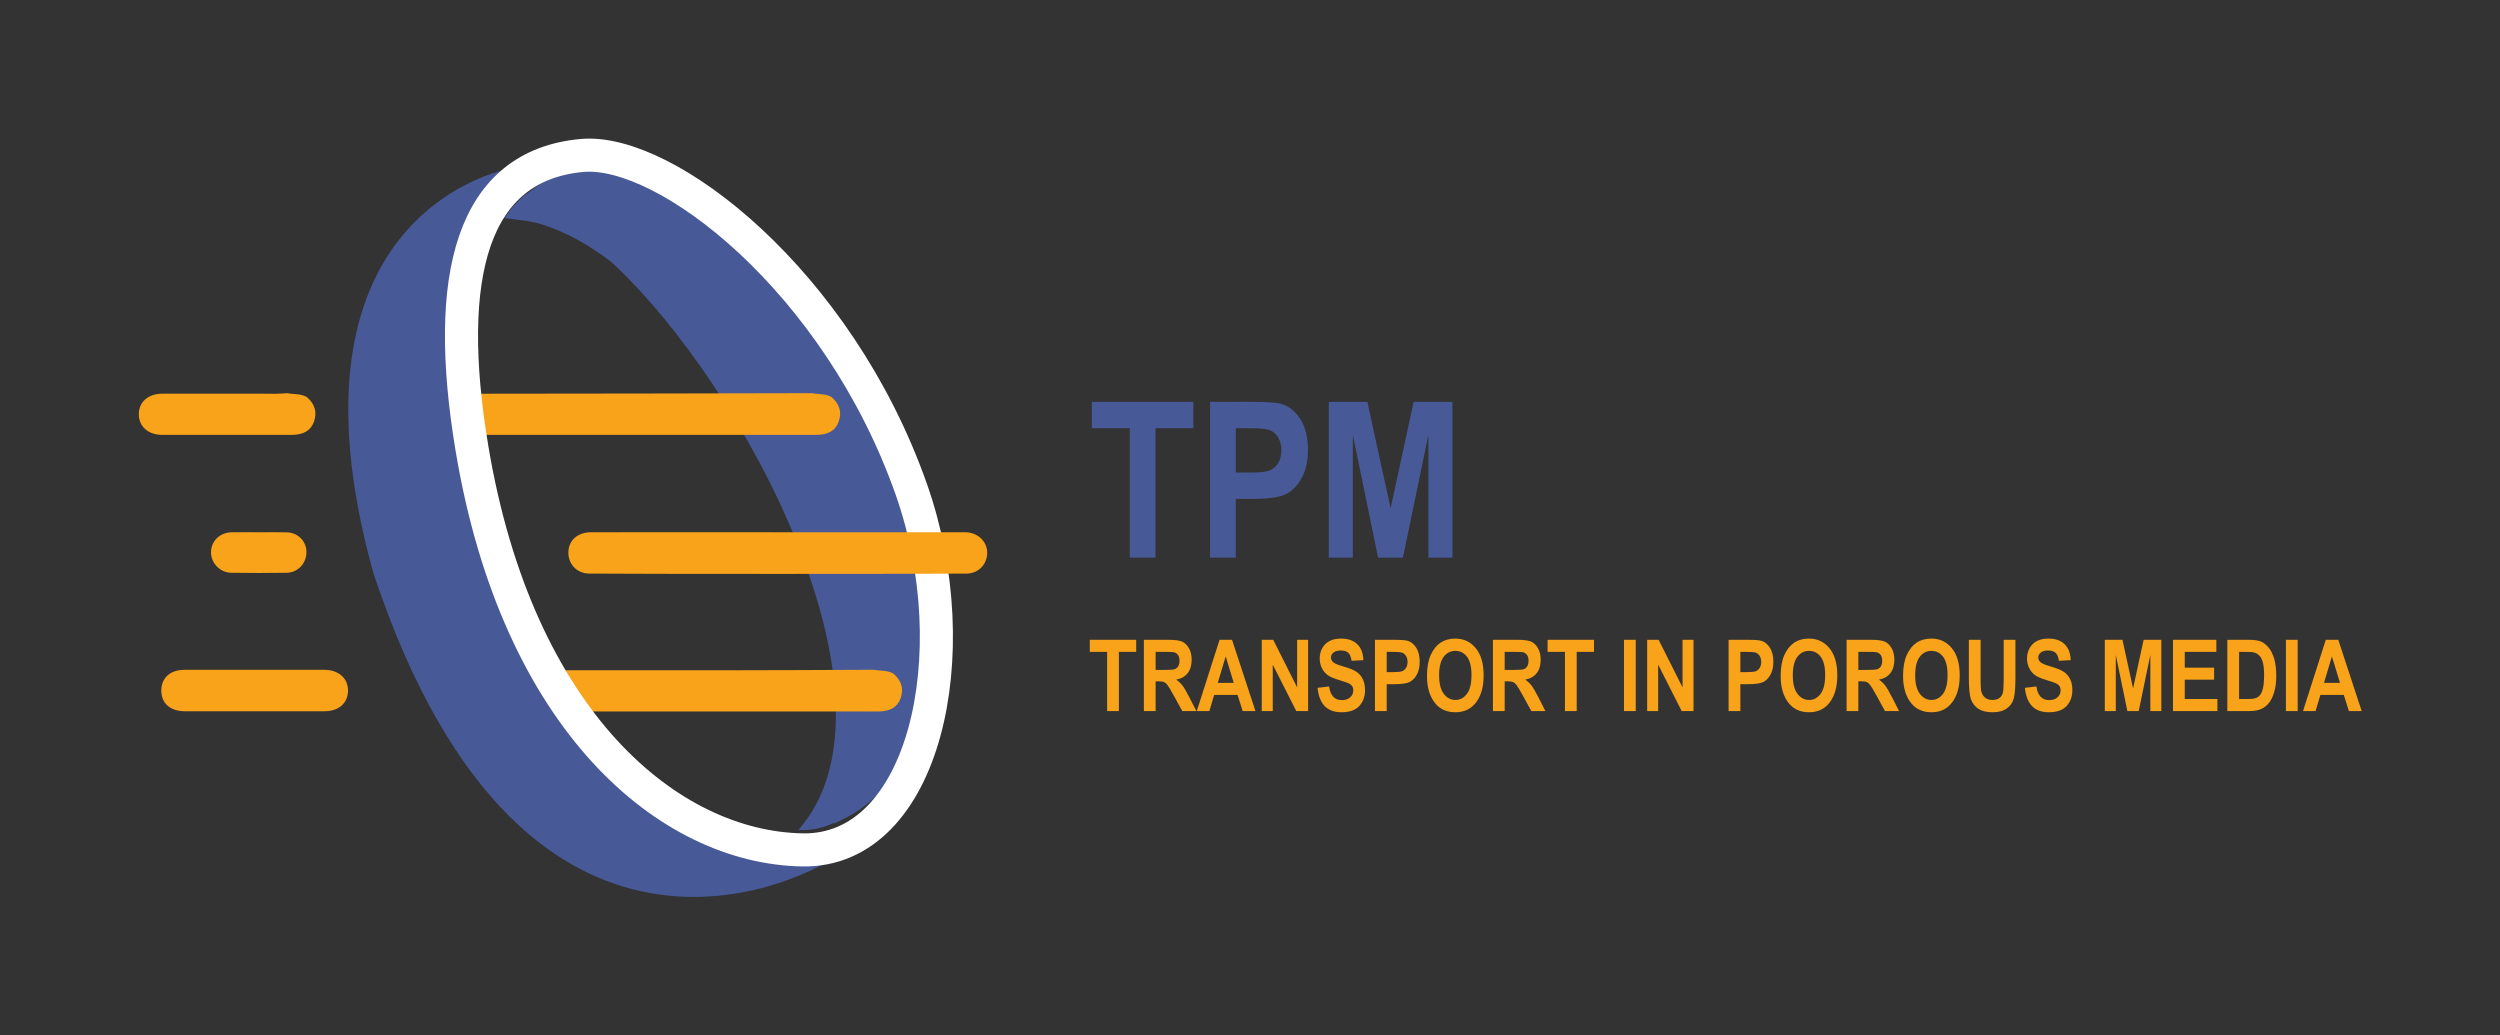
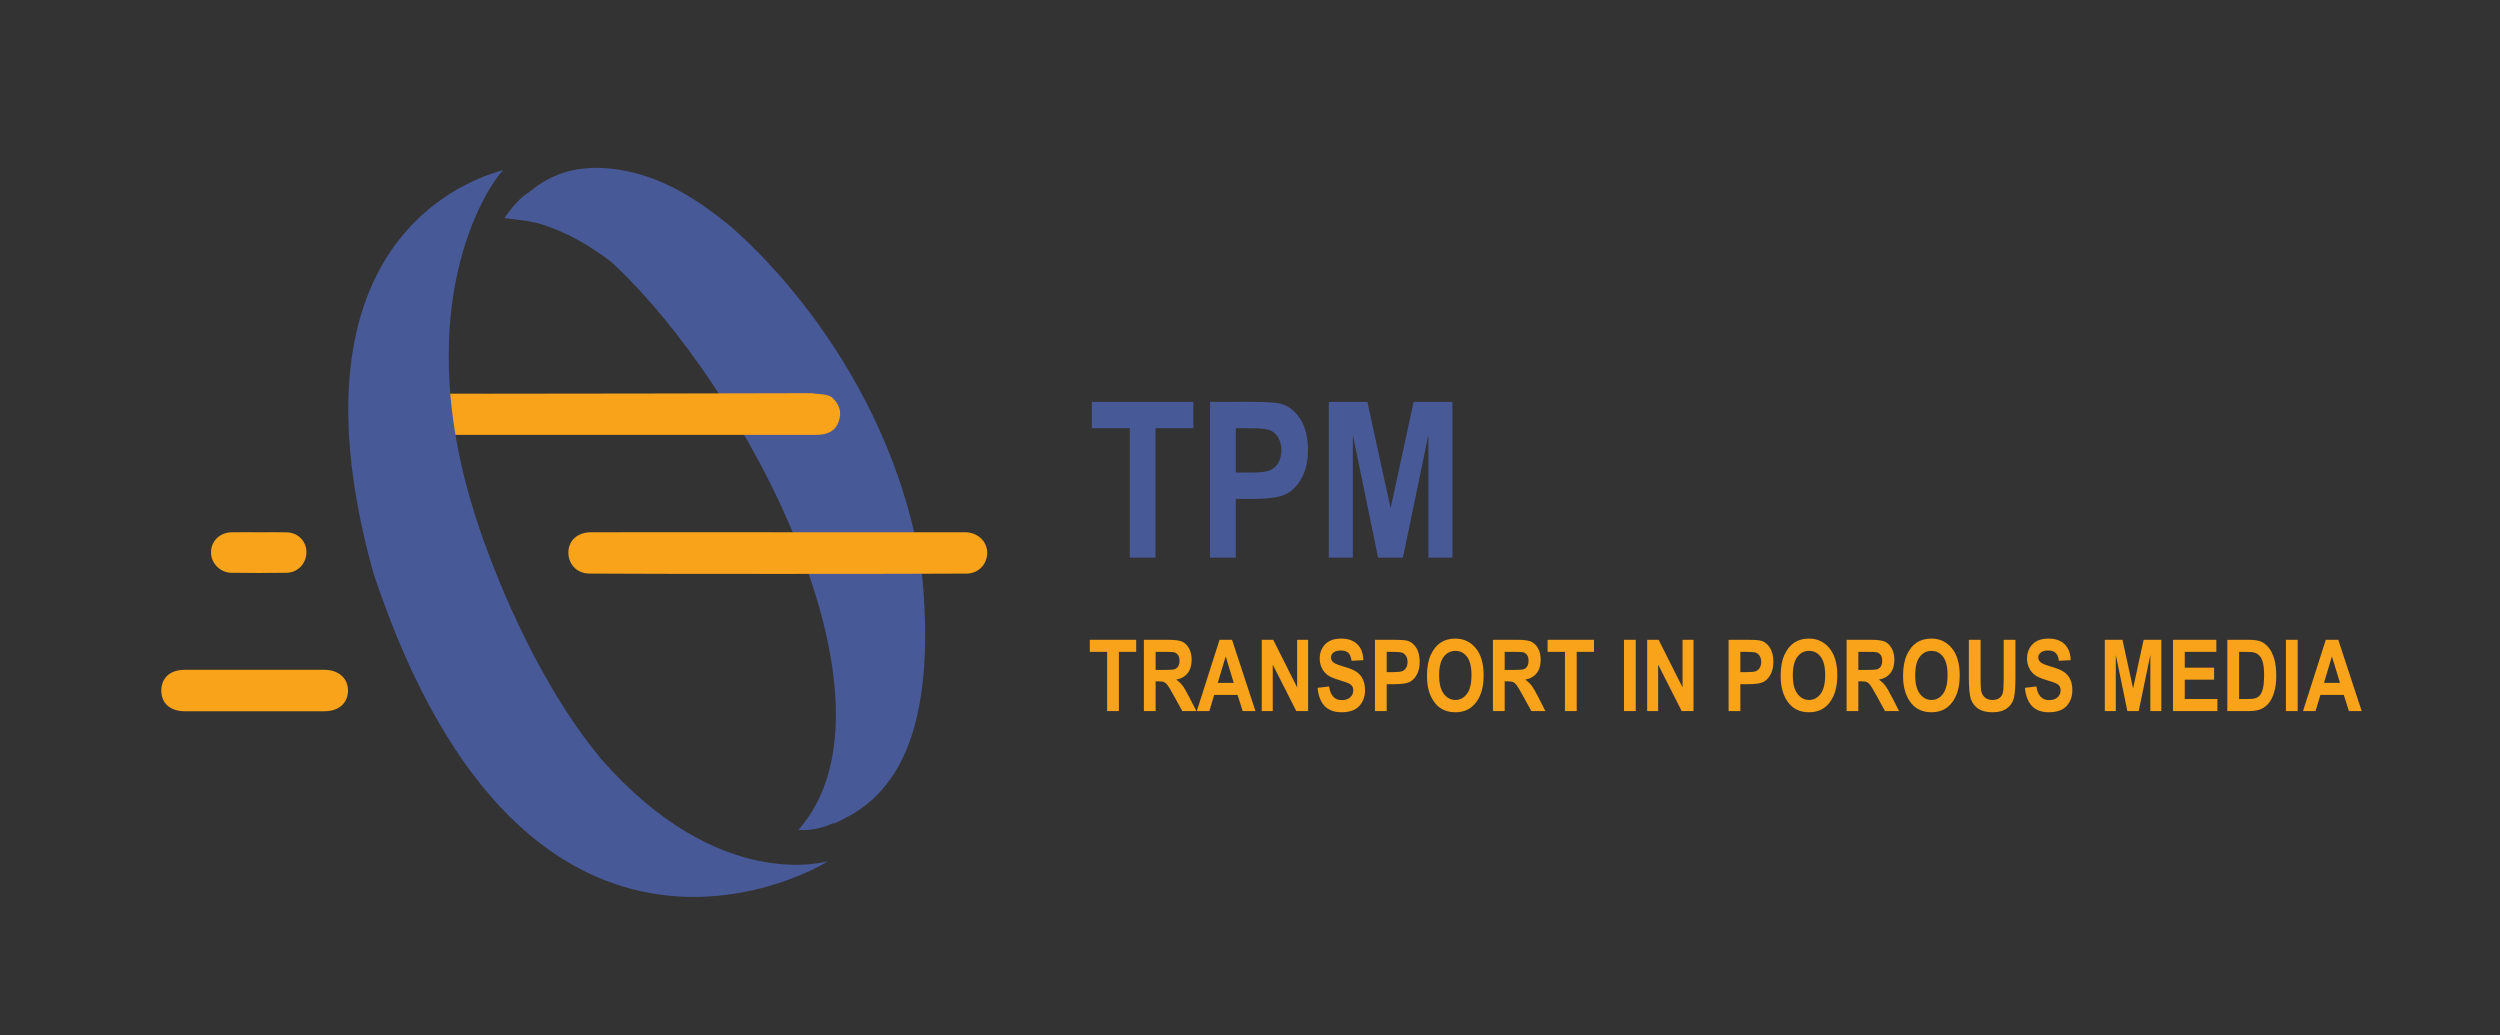
<svg xmlns="http://www.w3.org/2000/svg" xmlns:ns1="http://www.inkscape.org/namespaces/inkscape" xmlns:ns2="http://sodipodi.sourceforge.net/DTD/sodipodi-0.dtd" width="450" height="186.386" viewBox="0 0 450 186.386" version="1.1" id="svg1" ns1:version="1.3.2 (091e20e, 2023-11-25, custom)" ns2:docname="logo_TPM_pad@20.svg" ns1:export-filename="logo_TPM_pad@20.png" ns1:export-xdpi="192" ns1:export-ydpi="192">
  <rect x="0" y="0" width="450" height="186.386" fill="#333333" stroke="none" />
  <ns2:namedview id="namedview1" pagecolor="#ffffff" bordercolor="#000000" borderopacity="0.25" ns1:showpageshadow="2" ns1:pageopacity="0.0" ns1:pagecheckerboard="0" ns1:deskcolor="#d1d1d1" ns1:document-units="px" ns1:zoom="2.0333333" ns1:cx="200.16394" ns1:cy="58.278689" ns1:window-width="1920" ns1:window-height="1111" ns1:window-x="1135" ns1:window-y="1341" ns1:window-maximized="1" ns1:current-layer="layer1" ns1:export-bgcolor="#ffffff00" />
  <defs id="defs1">
    <clipPath clipPathUnits="userSpaceOnUse" id="clipPath2">
      <path d="M 0,0 H 595.276 V 419.528 H 0 Z" transform="translate(-266.164,-177.446)" id="path2" />
    </clipPath>
    <clipPath clipPathUnits="userSpaceOnUse" id="clipPath4">
      <path d="M 0,0 H 595.276 V 419.528 H 0 Z" transform="translate(-273.233,-207.049)" id="path4" />
    </clipPath>
    <clipPath clipPathUnits="userSpaceOnUse" id="clipPath6">
      <path d="M 0,0 H 595.276 V 419.528 H 0 Z" transform="translate(-209.542,-233.354)" id="path6" />
    </clipPath>
    <clipPath clipPathUnits="userSpaceOnUse" id="clipPath8">
      <path d="M 0,0 H 595.276 V 419.528 H 0 Z" transform="translate(-210.971,-155.683)" id="path8" />
    </clipPath>
    <clipPath clipPathUnits="userSpaceOnUse" id="clipPath10">
      <path d="M 0,0 H 595.276 V 419.528 H 0 Z" transform="translate(-152.845,-277.95)" id="path10" />
    </clipPath>
    <clipPath clipPathUnits="userSpaceOnUse" id="clipPath12">
      <path d="M 0,0 H 595.276 V 419.528 H 0 Z" transform="translate(-136.895,-174.956)" id="path12" />
    </clipPath>
    <clipPath clipPathUnits="userSpaceOnUse" id="clipPath14">
      <path d="M 0,0 H 595.276 V 419.528 H 0 Z" transform="translate(-188.966,-139.132)" id="path14" />
    </clipPath>
    <clipPath clipPathUnits="userSpaceOnUse" id="clipPath16">
      <path d="M 0,0 H 595.276 V 419.528 H 0 Z" transform="translate(-99.282,-177.403)" id="path16" />
    </clipPath>
    <clipPath clipPathUnits="userSpaceOnUse" id="clipPath18">
      <path d="M 0,0 H 595.276 V 419.528 H 0 Z" transform="translate(-109.392,-238.069)" id="path18" />
    </clipPath>
    <clipPath clipPathUnits="userSpaceOnUse" id="clipPath20">
      <path d="M 0,0 H 595.276 V 419.528 H 0 Z" transform="translate(-100.214,-211.948)" id="path20" />
    </clipPath>
    <clipPath clipPathUnits="userSpaceOnUse" id="clipPath22">
      <path d="M 0,0 H 595.276 V 419.528 H 0 Z" transform="translate(-222.626,-184.684)" id="path22" />
    </clipPath>
    <clipPath clipPathUnits="userSpaceOnUse" id="clipPath24">
      <path d="M 0,0 H 595.276 V 419.528 H 0 Z" transform="translate(-210.67,-238.069)" id="path24" />
    </clipPath>
    <clipPath clipPathUnits="userSpaceOnUse" id="clipPath26">
      <path d="M 0,0 H 595.276 V 419.528 H 0 Z" transform="translate(-147.351,-281.867)" id="path26" />
    </clipPath>
    <clipPath clipPathUnits="userSpaceOnUse" id="clipPath28">
-       <path d="M 0,0 H 595.276 V 419.528 H 0 Z" transform="translate(-205.138,-150.644)" id="path28" />
-     </clipPath>
+       </clipPath>
    <clipPath clipPathUnits="userSpaceOnUse" id="clipPath30">
      <path d="M 0,0 H 595.276 V 419.528 H 0 Z" transform="translate(-174.851,-211.96)" id="path30" />
    </clipPath>
  </defs>
  <g ns1:label="Layer 1" ns1:groupmode="layer" id="layer1" transform="translate(-77.971,-97.206)">
    <path id="path1" d="m 0,0 v 11.419 h 3.337 v 2.325 h -8.953 v -2.325 h 3.347 L -2.269,0 Z M 7.087,0 V 5.738 H 7.556 C 8.081,5.738 8.462,5.686 8.7,5.583 8.937,5.48 9.162,5.292 9.375,5.02 9.587,4.748 9.99,4.072 10.583,2.991 L 12.229,0 h 2.715 l -1.369,2.681 c -0.55,1.075 -0.984,1.82 -1.303,2.236 -0.319,0.416 -0.722,0.799 -1.209,1.149 0.949,0.168 1.682,0.581 2.198,1.237 0.516,0.656 0.773,1.522 0.773,2.597 0,0.85 -0.168,1.58 -0.506,2.189 -0.337,0.609 -0.769,1.037 -1.294,1.284 -0.525,0.247 -1.4,0.371 -2.625,0.371 H 4.819 V 0 Z m 0,11.419 h 1.782 c 1.018,0 1.634,-0.035 1.847,-0.103 0.3,-0.1 0.537,-0.283 0.712,-0.549 0.175,-0.266 0.263,-0.617 0.263,-1.055 0,-0.456 -0.088,-0.821 -0.263,-1.096 C 11.253,8.341 11.025,8.158 10.744,8.067 10.462,7.977 9.806,7.931 8.775,7.931 H 7.087 Z m 14.739,2.325 H 19.417 L 15.028,0 h 2.419 l 0.932,3.113 H 22.89 L 23.877,0 h 2.467 z m -2.751,-8.307 1.527,5.101 1.556,-5.101 z M 29.681,0 V 8.962 L 34.219,0 h 2.287 V 13.744 H 34.387 V 4.566 l -4.612,9.178 H 27.562 V 0 Z m 13.256,-0.234 c 1.563,0 2.711,0.406 3.446,1.218 0.734,0.812 1.101,1.815 1.101,3.009 0,0.825 -0.134,1.526 -0.403,2.104 -0.268,0.578 -0.657,1.05 -1.166,1.415 -0.509,0.366 -1.335,0.715 -2.479,1.046 -1.081,0.306 -1.772,0.587 -2.073,0.843 -0.3,0.255 -0.451,0.57 -0.451,0.944 0,0.38 0.166,0.698 0.497,0.953 0.332,0.256 0.803,0.383 1.416,0.383 0.612,0 1.084,-0.147 1.416,-0.44 0.331,-0.294 0.546,-0.81 0.646,-1.547 l 2.279,0.122 c -0.044,1.337 -0.438,2.365 -1.182,3.084 -0.744,0.719 -1.778,1.078 -3.103,1.078 -0.881,0 -1.622,-0.153 -2.222,-0.459 -0.6,-0.306 -1.07,-0.759 -1.411,-1.358 -0.34,-0.6 -0.511,-1.274 -0.511,-2.024 0,-0.643 0.133,-1.244 0.399,-1.803 0.265,-0.559 0.623,-1.01 1.073,-1.353 0.45,-0.344 1.16,-0.662 2.128,-0.955 1.082,-0.331 1.763,-0.567 2.044,-0.707 0.281,-0.141 0.491,-0.32 0.628,-0.539 0.138,-0.219 0.207,-0.484 0.207,-0.796 0,-0.532 -0.197,-0.977 -0.591,-1.336 -0.394,-0.359 -0.934,-0.539 -1.622,-0.539 -1.387,0 -2.206,0.878 -2.456,2.635 L 38.325,4.481 c 0.312,-3.144 1.85,-4.715 4.612,-4.715 M 51.666,0 v 5.184 h 1.49 c 1.375,0 2.344,0.136 2.906,0.408 0.563,0.272 1.032,0.744 1.407,1.416 0.375,0.672 0.562,1.505 0.562,2.498 0,1.094 -0.217,1.988 -0.651,2.682 -0.435,0.693 -0.986,1.146 -1.655,1.359 -0.419,0.131 -1.309,0.197 -2.672,0.197 H 49.397 V 0 Z m 1.108,11.419 c 0.953,0 1.576,-0.054 1.87,-0.16 0.295,-0.107 0.542,-0.316 0.743,-0.63 0.2,-0.313 0.3,-0.698 0.3,-1.156 0,-0.451 -0.097,-0.831 -0.291,-1.141 C 55.202,8.021 54.953,7.807 54.649,7.688 54.345,7.569 53.77,7.509 52.925,7.509 h -1.259 v 3.91 z M 61.05,1.462 c 0.944,-1.131 2.231,-1.696 3.862,-1.696 1.619,0 2.9,0.571 3.844,1.715 1.075,1.294 1.613,3.091 1.613,5.391 0,2.275 -0.508,4.028 -1.524,5.259 -1.016,1.231 -2.329,1.847 -3.942,1.847 -1.113,0 -2.059,-0.259 -2.841,-0.778 -0.781,-0.519 -1.414,-1.308 -1.898,-2.367 -0.484,-1.06 -0.727,-2.408 -0.727,-4.045 0,-2.257 0.538,-4.032 1.613,-5.326 m 1.604,8.991 c 0.582,0.769 1.337,1.153 2.263,1.153 0.926,0 1.676,-0.381 2.249,-1.144 0.573,-0.762 0.859,-1.94 0.859,-3.534 0,-1.625 -0.294,-2.83 -0.883,-3.614 -0.588,-0.784 -1.33,-1.176 -2.225,-1.176 -0.889,0 -1.634,0.395 -2.235,1.185 -0.6,0.791 -0.901,1.977 -0.901,3.558 0,1.613 0.291,2.803 0.873,3.572 M 74.428,0 v 5.738 h 0.469 c 0.525,0 0.906,-0.052 1.144,-0.155 C 76.278,5.48 76.503,5.292 76.716,5.02 76.928,4.748 77.33,4.072 77.923,2.991 L 79.57,0 h 2.714 l -1.368,2.681 c -0.55,1.075 -0.985,1.82 -1.304,2.236 -0.318,0.416 -0.721,0.799 -1.209,1.149 0.95,0.168 1.683,0.581 2.198,1.237 0.516,0.656 0.774,1.522 0.774,2.597 0,0.85 -0.169,1.58 -0.506,2.189 -0.338,0.609 -0.769,1.037 -1.294,1.284 -0.525,0.247 -1.4,0.371 -2.625,0.371 H 72.159 V 0 Z m 0,11.419 h 1.781 c 1.019,0 1.635,-0.035 1.847,-0.103 0.3,-0.1 0.538,-0.283 0.713,-0.549 0.175,-0.266 0.262,-0.617 0.262,-1.055 0,-0.456 -0.087,-0.821 -0.262,-1.096 C 78.594,8.341 78.366,8.158 78.084,8.067 77.803,7.977 77.147,7.931 76.116,7.931 H 74.428 Z M 88.322,0 v 11.419 h 3.337 v 2.325 h -8.953 v -2.325 h 3.347 V 0 Z m 11.39,13.744 H 97.443 V 0 h 2.269 z M 104.034,0 V 8.962 L 108.572,0 h 2.287 v 13.744 h -2.118 V 4.566 l -4.613,9.178 h -2.213 V 0 Z m 15.863,0 v 5.184 h 1.49 c 1.375,0 2.344,0.136 2.907,0.408 0.562,0.272 1.031,0.744 1.406,1.416 0.375,0.672 0.562,1.505 0.562,2.498 0,1.094 -0.217,1.988 -0.651,2.682 -0.435,0.693 -0.986,1.146 -1.655,1.359 -0.419,0.131 -1.309,0.197 -2.672,0.197 h -3.656 V 0 Z m 1.109,11.419 c 0.952,0 1.575,-0.054 1.869,-0.16 0.295,-0.107 0.542,-0.316 0.743,-0.63 0.2,-0.313 0.301,-0.698 0.301,-1.156 0,-0.451 -0.098,-0.831 -0.292,-1.141 -0.194,-0.311 -0.443,-0.525 -0.747,-0.644 -0.304,-0.119 -0.878,-0.179 -1.724,-0.179 h -1.259 v 3.91 z m 8.275,-9.957 c 0.944,-1.131 2.231,-1.696 3.863,-1.696 1.618,0 2.9,0.571 3.843,1.715 1.075,1.294 1.613,3.091 1.613,5.391 0,2.275 -0.508,4.028 -1.524,5.259 -1.015,1.231 -2.329,1.847 -3.942,1.847 -1.112,0 -2.059,-0.259 -2.84,-0.778 -0.782,-0.519 -1.415,-1.308 -1.899,-2.367 -0.484,-1.06 -0.726,-2.408 -0.726,-4.045 0,-2.257 0.537,-4.032 1.612,-5.326 m 1.605,8.991 c 0.582,0.769 1.336,1.153 2.262,1.153 0.927,0 1.676,-0.381 2.249,-1.144 0.573,-0.762 0.859,-1.94 0.859,-3.534 0,-1.625 -0.294,-2.83 -0.882,-3.614 -0.589,-0.784 -1.331,-1.176 -2.226,-1.176 -0.889,0 -1.633,0.395 -2.234,1.185 -0.601,0.791 -0.902,1.977 -0.902,3.558 0,1.613 0.291,2.803 0.874,3.572 M 142.659,0 v 5.738 h 0.469 c 0.525,0 0.906,-0.052 1.144,-0.155 0.237,-0.103 0.462,-0.291 0.675,-0.563 0.212,-0.272 0.615,-0.948 1.207,-2.029 L 147.801,0 h 2.714 l -1.368,2.681 c -0.55,1.075 -0.985,1.82 -1.303,2.236 -0.319,0.416 -0.722,0.799 -1.21,1.149 0.95,0.168 1.683,0.581 2.199,1.237 0.515,0.656 0.773,1.522 0.773,2.597 0,0.85 -0.169,1.58 -0.506,2.189 -0.338,0.609 -0.769,1.037 -1.294,1.284 -0.525,0.247 -1.4,0.371 -2.625,0.371 H 140.39 V 0 Z m 0,11.419 h 1.781 c 1.019,0 1.635,-0.035 1.847,-0.103 0.3,-0.1 0.538,-0.283 0.713,-0.549 0.175,-0.266 0.262,-0.617 0.262,-1.055 0,-0.456 -0.087,-0.821 -0.262,-1.096 -0.175,-0.275 -0.403,-0.458 -0.685,-0.549 -0.281,-0.09 -0.937,-0.136 -1.968,-0.136 h -1.688 z m 10.238,-9.957 c 0.943,-1.131 2.231,-1.696 3.862,-1.696 1.619,0 2.9,0.571 3.844,1.715 1.075,1.294 1.612,3.091 1.612,5.391 0,2.275 -0.507,4.028 -1.523,5.259 -1.016,1.231 -2.33,1.847 -3.942,1.847 -1.113,0 -2.06,-0.259 -2.841,-0.778 -0.781,-0.519 -1.414,-1.308 -1.898,-2.367 -0.485,-1.06 -0.727,-2.408 -0.727,-4.045 0,-2.257 0.538,-4.032 1.613,-5.326 m 1.604,8.991 c 0.582,0.769 1.336,1.153 2.263,1.153 0.926,0 1.676,-0.381 2.249,-1.144 0.572,-0.762 0.859,-1.94 0.859,-3.534 0,-1.625 -0.295,-2.83 -0.883,-3.614 -0.588,-0.784 -1.33,-1.176 -2.225,-1.176 -0.889,0 -1.634,0.395 -2.235,1.185 -0.601,0.791 -0.901,1.977 -0.901,3.558 0,1.613 0.291,2.803 0.873,3.572 m 9.477,-4.04 c 0,-2.057 0.148,-3.468 0.445,-4.233 0.297,-0.766 0.775,-1.36 1.435,-1.782 0.659,-0.421 1.576,-0.632 2.751,-0.632 1.131,0 2.042,0.254 2.733,0.764 0.691,0.509 1.134,1.175 1.331,1.997 0.197,0.821 0.296,2.154 0.296,3.998 v 7.219 H 170.7 V 6.141 c 0,-1.369 -0.061,-2.261 -0.183,-2.677 -0.123,-0.416 -0.35,-0.741 -0.682,-0.975 -0.332,-0.234 -0.761,-0.351 -1.287,-0.351 -0.62,0 -1.119,0.165 -1.498,0.496 -0.379,0.332 -0.619,0.8 -0.719,1.407 -0.056,0.35 -0.084,1.103 -0.084,2.259 v 7.444 h -2.269 z M 179.4,-0.234 c 1.562,0 2.711,0.406 3.445,1.218 0.734,0.812 1.102,1.815 1.102,3.009 0,0.825 -0.135,1.526 -0.403,2.104 -0.269,0.578 -0.658,1.05 -1.167,1.415 -0.509,0.366 -1.335,0.715 -2.479,1.046 -1.081,0.306 -1.772,0.587 -2.072,0.843 -0.301,0.255 -0.451,0.57 -0.451,0.944 0,0.38 0.165,0.698 0.497,0.953 0.331,0.256 0.803,0.383 1.415,0.383 0.613,0 1.085,-0.147 1.416,-0.44 0.331,-0.294 0.547,-0.81 0.647,-1.547 l 2.278,0.122 c -0.044,1.337 -0.438,2.365 -1.181,3.084 -0.744,0.719 -1.779,1.078 -3.103,1.078 -0.882,0 -1.622,-0.153 -2.222,-0.459 -0.6,-0.306 -1.071,-0.759 -1.411,-1.358 -0.341,-0.6 -0.511,-1.274 -0.511,-2.024 0,-0.643 0.132,-1.244 0.398,-1.803 0.266,-0.559 0.624,-1.01 1.074,-1.353 0.45,-0.344 1.159,-0.662 2.128,-0.955 1.081,-0.331 1.762,-0.567 2.044,-0.707 0.281,-0.141 0.49,-0.32 0.628,-0.539 0.137,-0.219 0.206,-0.484 0.206,-0.796 0,-0.532 -0.197,-0.977 -0.591,-1.336 -0.393,-0.359 -0.934,-0.539 -1.622,-0.539 -1.387,0 -2.206,0.878 -2.456,2.635 l -2.222,-0.263 c 0.313,-3.144 1.85,-4.715 4.613,-4.715 M 192.328,0 V 10.828 L 194.558,0 h 2.189 l 2.246,10.828 V 0 h 2.119 v 13.744 h -3.418 l -2.033,-9.385 -2.049,9.385 h -3.403 V 0 Z m 19.603,0 v 2.325 h -6.3 v 3.731 h 5.662 v 2.316 h -5.662 v 3.047 h 6.094 v 2.325 h -8.363 V 0 Z m 1.912,0 h 4.271 c 0.918,0 1.669,0.13 2.253,0.389 0.583,0.259 1.081,0.645 1.493,1.158 0.412,0.512 0.753,1.208 1.021,2.086 0.269,0.878 0.403,1.911 0.403,3.098 0,1.319 -0.128,2.422 -0.384,3.31 -0.256,0.887 -0.609,1.609 -1.058,2.165 -0.45,0.556 -0.942,0.952 -1.475,1.186 -0.534,0.235 -1.326,0.352 -2.374,0.352 h -4.15 z m 3.3,11.419 c 0.913,0 1.529,-0.041 1.847,-0.122 0.425,-0.106 0.786,-0.328 1.083,-0.665 0.297,-0.337 0.516,-0.799 0.656,-1.386 0.141,-0.587 0.211,-1.389 0.211,-2.407 0,-0.98 -0.069,-1.77 -0.206,-2.369 -0.137,-0.6 -0.311,-1.038 -0.52,-1.316 -0.21,-0.278 -0.478,-0.486 -0.806,-0.623 -0.329,-0.137 -0.858,-0.206 -1.59,-0.206 h -1.706 v 9.094 z m 10.275,2.325 h -2.269 V 0 h 2.269 z m 7.83,0 h -2.41 L 228.45,0 h 2.418 l 0.932,3.113 h 4.512 L 237.299,0 h 2.466 z m -2.752,-8.307 1.527,5.101 1.556,-5.101 z" style="fill:#f8a319;fill-opacity:1;fill-rule:nonzero;stroke:none" transform="matrix(0.933,0,0,-0.933,279.373,225.194)" clip-path="url(#clipPath2)" />
    <path id="path3" d="m 0,0 v 24.979 h 7.301 v 5.085 h -19.585 v -5.085 h 7.321 L -4.963,0 Z m 15.483,0 v 11.341 h 3.261 c 3.008,0 5.127,0.297 6.358,0.892 1.23,0.595 2.255,1.627 3.076,3.097 0.82,1.469 1.23,3.291 1.23,5.465 0,2.392 -0.475,4.348 -1.425,5.865 -0.95,1.518 -2.157,2.509 -3.62,2.974 -0.916,0.287 -2.864,0.43 -5.844,0.43 H 10.521 V 0 Z m 2.426,24.979 c 2.083,0 3.446,-0.117 4.09,-0.35 0.645,-0.233 1.186,-0.692 1.624,-1.377 0.439,-0.686 0.658,-1.528 0.658,-2.529 0,-0.987 -0.212,-1.819 -0.637,-2.498 -0.425,-0.678 -0.97,-1.147 -1.634,-1.408 -0.665,-0.26 -1.922,-0.39 -3.772,-0.39 h -2.755 v 8.552 z M 38.063,0 V 23.687 L 42.94,0 h 4.789 l 4.915,23.687 V 0 h 4.634 V 30.064 H 49.8 L 45.353,9.536 40.871,30.064 H 33.428 V 0 Z" style="fill:#485998;fill-opacity:1;fill-rule:nonzero;stroke:none" transform="matrix(0.933,0,0,-0.933,285.965,197.586)" clip-path="url(#clipPath4)" />
    <path id="path5" clip-path="url(#clipPath6)" style="fill:#485998;fill-opacity:1;fill-rule:nonzero;stroke:none" d="m -43.544,48.904 c -4.791,0.132 -9.256,-1.108 -13.152,-4.308 -0.137,-0.1 -0.276,-0.199 -0.413,-0.299 -1.968,-1.243 -3.374,-3.007 -4.865,-5.066 2.658,-0.354 5.094,-0.524 7.431,-1.282 4.847,-1.57 9.152,-4.104 13.184,-7.163 26.359,-24.357 57.789,-85.076 36.121,-109.601 2.241,-0.175 4.613,0.276 6.888,1.399 -0.077,-0.082 -0.144,-0.175 -0.222,-0.256 7.143,3.143 20.954,10.524 17.144,48.622 -6.191,40.241 -34.441,64.682 -37.485,67.145 -6.654,5.383 -13.816,9.753 -22.558,10.671 -0.697,0.073 -1.389,0.119 -2.073,0.138 z" transform="matrix(0.933,0,0,-0.933,226.569,173.055)" />
-     <path id="path9" d="M 0,0 C -0.137,-0.1 -0.274,-0.199 -0.411,-0.299 -0.274,-0.199 -0.137,-0.1 0,0" style="fill:#647ab1 icc-color(Apple-RGB, 0.32, 0.4, 0.64);fill-opacity:1;fill-rule:nonzero;stroke:none" transform="matrix(0.933,0,0,-0.933,173.695,131.466)" clip-path="url(#clipPath10)" />
    <path id="path11" d="M 0,0 C 0.117,0.117 0.233,0.233 0.349,0.349 0.336,0.13 0.22,0.013 0,0" style="fill:#485998;fill-opacity:1;fill-rule:nonzero;stroke:none" transform="matrix(0.933,0,0,-0.933,158.82,227.515)" clip-path="url(#clipPath12)" />
    <path id="path15" d="m 0,0 c -4.473,0 -8.946,-0.011 -13.419,0.004 -2.83,0.009 -4.55,1.566 -4.522,4.042 0.028,2.406 1.727,3.944 4.461,3.949 C -4.478,8.011 4.524,8.012 13.526,7.997 16.286,7.993 18.12,6.326 18.08,3.936 18.042,1.561 16.298,0.014 13.587,0.005 9.058,-0.011 4.529,0.001 0,0" style="fill:#f8a319;fill-opacity:1;fill-rule:nonzero;stroke:none" transform="matrix(0.933,0,0,-0.933,123.743,225.233)" clip-path="url(#clipPath16)" />
-     <path id="path17" d="m 0,0 c 1.516,-1.291 2.089,-2.874 1.399,-4.792 -0.609,-1.691 -2.01,-2.522 -4.296,-2.526 -8.328,-0.015 -16.657,-0.018 -24.985,10e-4 -2.749,0.006 -4.556,1.685 -4.501,4.082 0.053,2.319 1.855,3.866 4.533,3.867 7.378,0.001 14.757,-0.009 22.135,-0.005 0.668,0.001 1.335,0.065 2.003,0.1 C -2.476,0.477 -1.156,0.657 0,0" style="fill:#f8a319;fill-opacity:1;fill-rule:nonzero;stroke:none" transform="matrix(0.933,0,0,-0.933,133.171,168.657)" clip-path="url(#clipPath18)" />
    <path id="path19" d="m 0,0 c 1.789,0 3.579,0.042 5.366,-0.011 2.118,-0.062 3.717,-1.682 3.765,-3.718 0.05,-2.185 -1.601,-4.041 -3.8,-4.08 -3.576,-0.062 -7.155,-0.05 -10.732,-0.002 -2.103,0.029 -3.843,1.826 -3.879,3.858 -0.038,2.18 1.642,3.903 3.914,3.951 1.788,0.038 3.577,0.008 5.366,0.008 z" style="fill:#f8a319;fill-opacity:1;fill-rule:nonzero;stroke:none" transform="matrix(0.933,0,0,-0.933,124.612,193.017)" clip-path="url(#clipPath20)" />
-     <path id="path21" d="m 0,0 c 1.516,-1.291 2.089,-2.874 1.399,-4.792 -0.609,-1.691 -2.01,-2.522 -4.296,-2.526 -8.328,-0.015 -67.68,-0.018 -76.009,10e-4 -2.748,0.006 -4.555,1.685 -4.5,4.082 0.053,2.319 1.854,3.866 4.532,3.867 7.379,0.001 37.718,-0.009 45.096,-0.005 0.668,0.001 29.398,0.065 30.066,0.1 C -2.476,0.477 -1.156,0.657 0,0" style="fill:#f8a319;fill-opacity:1;fill-rule:nonzero;stroke:none" transform="matrix(0.933,0,0,-0.933,238.77,218.443)" clip-path="url(#clipPath22)" />
    <path id="path23" d="m 0,0 c 1.516,-1.291 2.089,-2.874 1.399,-4.792 -0.609,-1.691 -2.01,-2.522 -4.296,-2.526 -8.328,-0.015 -67.68,-0.018 -76.009,10e-4 -2.748,0.006 -4.555,1.685 -4.5,4.082 0.053,2.319 1.854,3.866 4.532,3.867 7.379,0.001 5.403,-0.009 12.781,-0.005 0.668,0.001 61.713,0.065 62.381,0.1 C -2.476,0.477 -1.156,0.657 0,0" style="fill:#f8a319;fill-opacity:1;fill-rule:nonzero;stroke:none" transform="matrix(0.933,0,0,-0.933,227.621,168.657)" clip-path="url(#clipPath24)" />
    <path id="path25" d="m 0,0 c -2.7,-2.607 -19.66,-27.001 -3.956,-71.039 5.072,-14.318 13.078,-30.892 22.824,-42.584 22.747,-25.971 43.404,-19.798 43.743,-19.727 0.009,-0.2 -57.528,-35.497 -87.713,55.692 C -43.981,-9.483 -1.336,-0.542 0,0" style="fill:#485998;fill-opacity:1;fill-rule:nonzero;stroke:none" transform="matrix(0.933,0,0,-0.933,168.571,127.813)" clip-path="url(#clipPath26)" />
    <path id="path27" d="m 0,0 c 23.534,-0.375 32.085,37.918 20.962,69.528 -14.163,40.25 -47.35,65.896 -63.504,64.449 C -63.814,132.072 -69.378,110.808 -63.814,77.465 -54.996,24.625 -25.716,0.41 0,0 Z" style="fill:none;stroke:#ffffff;stroke-width:6.384;stroke-linecap:butt;stroke-linejoin:miter;stroke-miterlimit:4;stroke-dasharray:none;stroke-opacity:1" transform="matrix(0.933,0,0,-0.933,222.461,250.188)" clip-path="url(#clipPath28)" />
    <path id="path29" d="m 0,0 c 3.524,0 58.071,0.014 61.594,-0.005 2.378,-0.013 4.197,-1.672 4.266,-3.837 0.071,-2.218 -1.576,-4.11 -3.971,-4.137 -7.27,-0.084 -65.565,-0.09 -72.835,0.003 -2.477,0.031 -4.12,1.984 -3.99,4.277 0.125,2.218 1.837,3.684 4.366,3.695 C -7.047,0.012 -3.523,0 0,0" style="fill:#f8a319;fill-opacity:1;fill-rule:nonzero;stroke:none" transform="matrix(0.933,0,0,-0.933,194.217,193.006)" clip-path="url(#clipPath30)" />
  </g>
</svg>